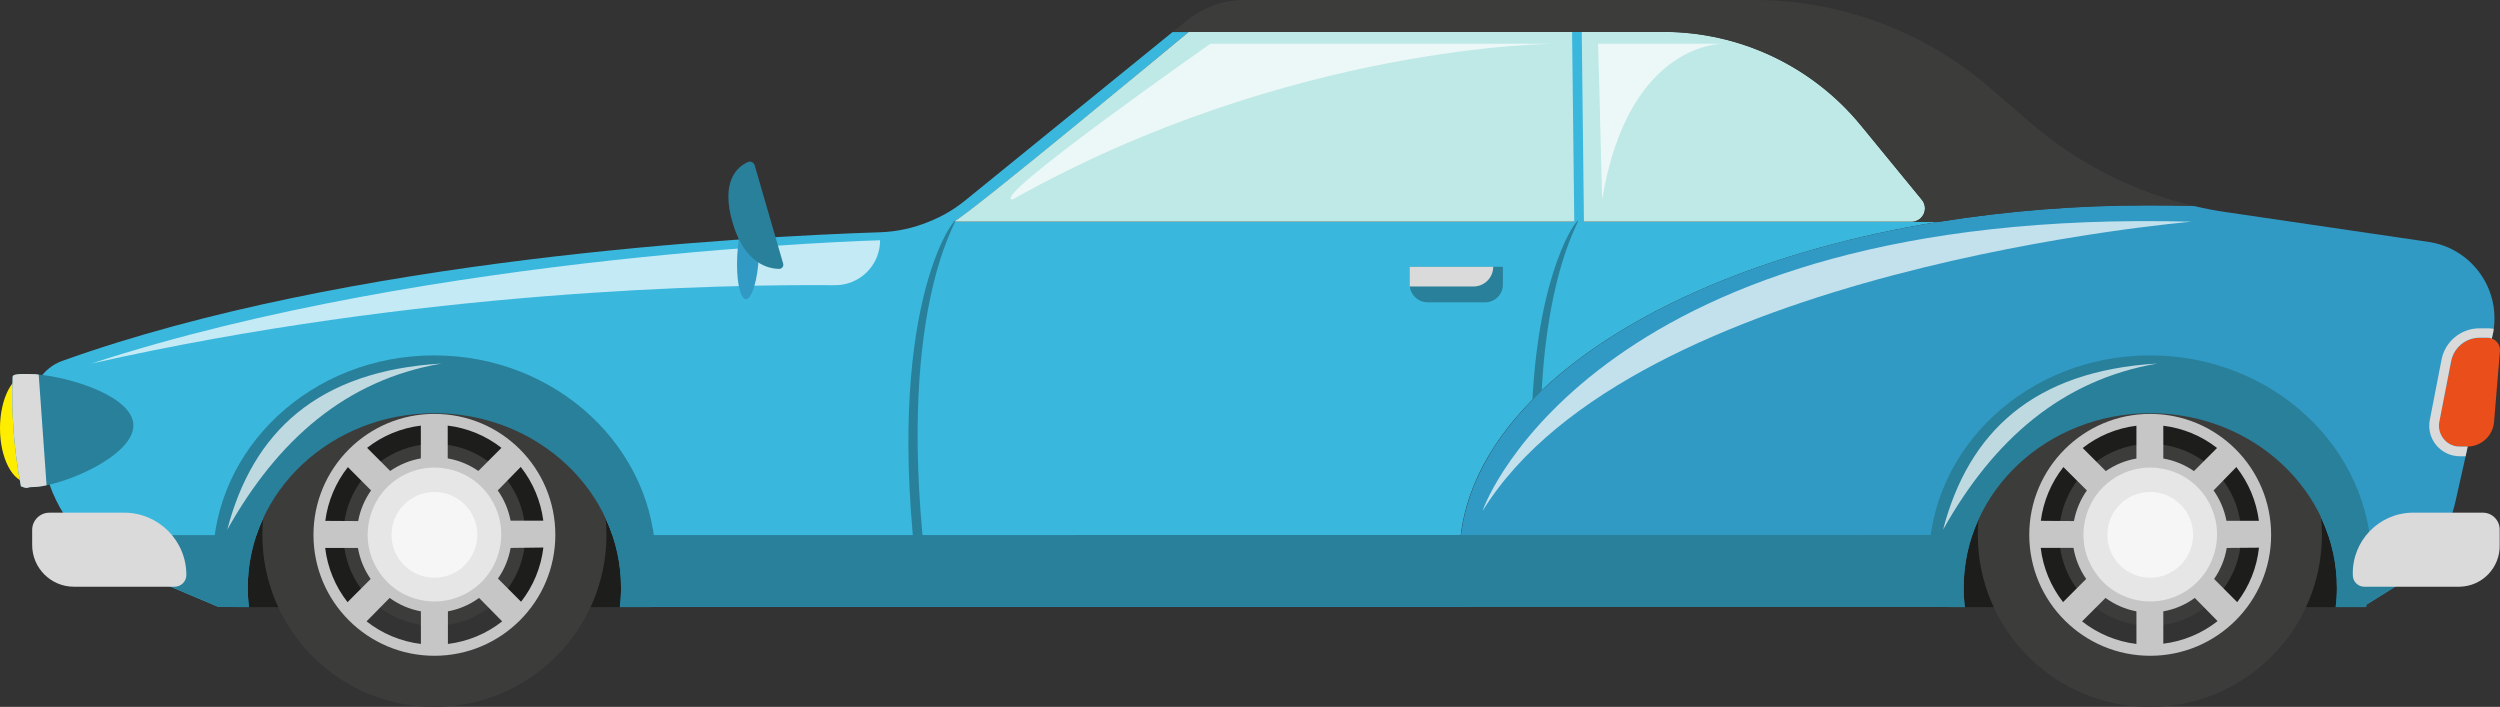
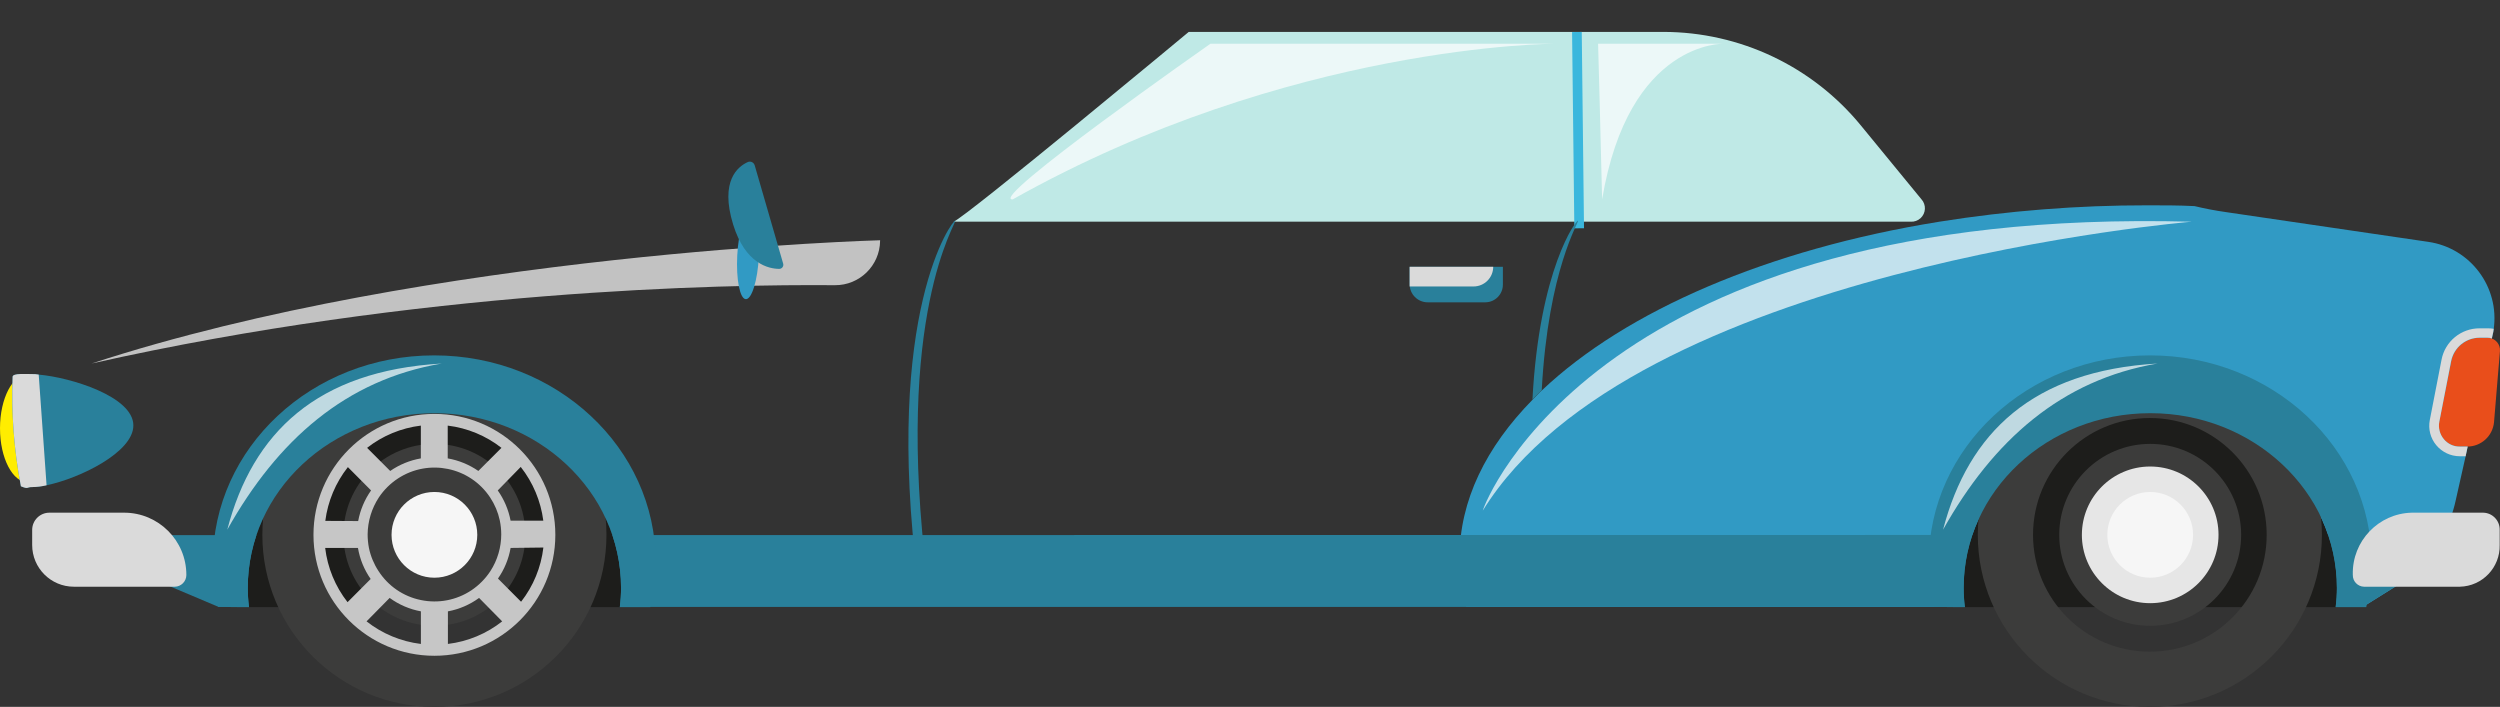
<svg xmlns="http://www.w3.org/2000/svg" id="Layer_2" data-name="Layer 2" width="1900" height="537.24" viewBox="0 0 1900 537.24">
  <rect x="0" y="0" width="1900" height="537.24" fill="#333333" stroke="none" />
  <defs>
    <style>
      .cls-1 {
        fill: #f6f6f6;
      }

      .cls-2 {
        fill: #bfe9e6;
      }

      .cls-3 {
        fill: #e94e1b;
      }

      .cls-4 {
        fill: #3ab7dd;
      }

      .cls-5 {
        fill: #e6e6e6;
      }

      .cls-6 {
        fill: #29809b;
      }

      .cls-7 {
        fill: #dadada;
      }

      .cls-8 {
        fill: #3c3c3b;
      }

      .cls-9 {
        fill: #fff;
        isolation: isolate;
        opacity: .7;
      }

      .cls-10 {
        fill: #319ac4;
      }

      .cls-11 {
        fill: #ffed00;
      }

      .cls-12 {
        fill: #c6c6c6;
      }

      .cls-13 {
        fill: #1d1d1b;
      }
    </style>
  </defs>
  <g id="Layer_1-2" data-name="Layer 1">
    <g id="_Слой_2" data-name="Слой 2">
      <g id="_Слой_1-2" data-name="Слой 1-2">
-         <path class="cls-4" d="M1452.17,168.5h21.55c-130.05,21.09-238.09,67.6-302.01,128.16-2.5,2.2-4.7,4.7-7.05,7.05-35.49,36.05-55.55,76.59-55.55,119.94-.05,12.74,1.66,25.42,5.11,37.68H166.15l-68.73-29.1c-32.26-13.77-55.86-42.31-63.31-76.59-3.47-14.19-6.48-29.26-8.99-42.02-3.39-16.79,6.04-33.52,22.16-39.32,217.56-78.12,518.81-94.41,621.59-97.78,12.74-.43,25.29-3.14,37.07-8.02,9.96-3.93,19.26-9.37,27.57-16.13L891.13,24.36h12.15s-168.49,140.46-178.71,144.24h727.59v-.1Z" />
        <path class="cls-10" d="M1895.21,250.19c-.15,1.59-.44,3.16-.87,4.7l-.56,2.66-18.33,81.69-1.58,7.51-7.51,33.44c-1.98,9.22-5.28,18.12-9.8,26.4-8.47,16.09-21.01,29.67-36.35,39.42l-24.51,15.32h-681.33c-3.44-12.26-5.16-24.94-5.11-37.68,0-43.09,20.07-83.84,55.55-119.94,2.35-2.35,4.54-4.85,7.05-7.05,63.93-60.56,171.97-107.22,302.01-128.16,52.35-8.35,105.27-12.52,158.28-12.46,12.05,0,23.9,0,35.74,.61,7.76,1.89,15.68,3.37,23.74,4.54l153.84,22.62c32.04,4.63,54.29,34.32,49.73,66.38Z" />
        <path class="cls-2" d="M1460.29,151.44c3.79,4.18,3.47,10.64-.71,14.42-2.02,1.83-4.69,2.78-7.41,2.63H724.73c9.8-3.83,178.71-144.24,178.71-144.24h360.78c58.17,.06,113.25,26.17,150.11,71.18l45.95,56.01Z" />
        <path class="cls-6" d="M1856.51,406.53c-8.47,16.09-21.01,29.67-36.35,39.42l-24.51,15.32H166.15l-68.73-29.05c-13.87-5.86-26.35-14.56-36.66-25.53l1795.75-.15Z" />
        <path class="cls-13" d="M471.99,446.77c0,4.9-.31,9.79-.92,14.65H189.22c-.62-4.86-.92-9.75-.92-14.65,0-73.22,63.52-132.75,141.84-132.75s141.84,59.53,141.84,132.75Z" />
        <g>
          <circle class="cls-8" cx="330.15" cy="406.48" r="69.13" />
          <path class="cls-8" d="M330.15,275.72c-72.22,0-130.76,58.54-130.76,130.76s58.54,130.76,130.76,130.76c72.22,0,130.76-58.54,130.76-130.76h0c0-72.22-58.54-130.76-130.76-130.76Zm0,219.55c-49.04,0-88.79-39.75-88.79-88.79s39.75-88.79,88.79-88.79,88.79,39.75,88.79,88.79h0c0,49.04-39.75,88.79-88.79,88.79Z" />
-           <path class="cls-5" d="M278.22,406.48c0,28.68,23.25,51.93,51.93,51.93,28.68,0,51.93-23.25,51.93-51.93s-23.25-51.93-51.93-51.93h0c-28.68,0-51.93,23.25-51.93,51.93Z" />
          <path class="cls-12" d="M238.24,406.48c0,50.76,41.15,91.91,91.91,91.91s91.91-41.15,91.91-91.91-41.15-91.91-91.91-91.91c-50.76,0-91.91,41.15-91.91,91.91h0Zm49.43,27.52c-3.53-5.37-6.01-11.37-7.3-17.67-.64-3.37-.96-6.79-.97-10.21,.1-9.98,3.06-19.73,8.53-28.08,3.84-5.76,8.81-10.67,14.6-14.45,23.33-15.21,54.56-8.76,69.95,14.45,3.52,5.29,6.02,11.2,7.35,17.41,.73,3.49,1.11,7.05,1.12,10.62,0,9.91-2.86,19.6-8.22,27.93-3.8,5.81-8.73,10.79-14.5,14.65-11.26,7.48-25.05,10.15-38.29,7.4-13.3-2.68-24.94-10.64-32.27-22.06Zm-8.68-93.64c11.82-9.25,25.95-15.09,40.85-16.9v24.92c-8.36,1.46-16.31,4.72-23.28,9.55l-17.56-17.56Zm61.27-16.9c14.9,1.81,29.03,7.65,40.85,16.9l-17.56,17.56c-6.98-4.82-14.92-8.08-23.28-9.55v-24.92Zm55.5,31.4c9.3,11.82,15.22,25.93,17.16,40.85h-24.87c-1.57-8.27-4.9-16.1-9.75-22.98l17.46-17.87Zm17.21,61.27c-1.77,15.03-7.63,29.28-16.95,41.2l-17.56-17.62c4.86-6.97,8.14-14.91,9.6-23.28l24.92-.31Zm-31.3,56.11c-11.92,9.4-26.19,15.33-41.26,17.16v-24.76c8.56-1.59,16.66-5.08,23.69-10.21l17.56,17.82Zm-61.78,17.16c-15.08-1.83-29.37-7.77-41.31-17.16l17.56-17.82c7.05,5.14,15.16,8.63,23.74,10.21v24.76Zm-55.76-31.76c-9.33-11.92-15.21-26.17-17-41.2h24.92c1.43,8.48,4.73,16.54,9.65,23.59l-17.56,17.62Zm-16.9-61.78c1.92-14.92,7.85-29.03,17.16-40.85l17.62,17.72c-4.91,6.96-8.25,14.91-9.8,23.28l-24.97-.15Z" />
          <circle class="cls-1" cx="330.15" cy="406.48" r="32.58" />
        </g>
        <path class="cls-6" d="M498.29,427.11c0,11.56-1.37,23.08-4.08,34.31h-23.13c.61-4.86,.92-9.75,.92-14.65,0-73.22-63.52-132.75-141.84-132.75s-141.84,59.28-141.84,132.75c0,4.9,.3,9.79,.92,14.65h-3.06c-5.11,0-12.51,0-20.42-.31-2.68-11.14-4.01-22.55-3.98-34.01,0-86.8,75.26-157.01,168.14-157.01s168.39,70.26,168.39,157.01Z" />
        <path class="cls-9" d="M335.71,276.28c-94.56,5.51-143.73,52.34-162.98,126.27,38.19-68.11,90.12-113.91,162.98-126.27Z" />
        <path class="cls-13" d="M1775.99,446.77c0,4.9-.31,9.79-.92,14.65h-281.85c-.62-4.86-.92-9.75-.92-14.65,0-73.22,63.52-132.75,141.84-132.75s141.84,59.53,141.84,132.75Z" />
        <g>
          <circle class="cls-8" cx="1634.15" cy="406.48" r="69.13" />
          <path class="cls-8" d="M1633.89,275.72c-72.22,0-130.76,58.54-130.76,130.76s58.54,130.76,130.76,130.76c72.22,0,130.76-58.54,130.76-130.76h0c0-72.22-58.54-130.76-130.76-130.76Zm0,219.55c-49.04,0-88.79-39.75-88.79-88.79s39.75-88.79,88.79-88.79c49.04,0,88.79,39.75,88.79,88.79s-39.75,88.79-88.79,88.79h0Z" />
          <path class="cls-5" d="M1582.22,406.48c0,28.68,23.25,51.93,51.93,51.93,28.68,0,51.93-23.25,51.93-51.93,0-28.68-23.25-51.93-51.93-51.93-.08,0-.17,0-.25,0-28.58,.14-51.67,23.35-51.67,51.93Z" />
-           <path class="cls-12" d="M1542.24,406.48c0,50.76,41.15,91.91,91.91,91.91s91.91-41.15,91.91-91.91-41.15-91.91-91.91-91.91-91.91,41.15-91.91,91.91Zm49.43,27.52c-3.53-5.37-6.01-11.37-7.3-17.67-.64-3.37-.96-6.79-.97-10.21,.11-9.98,3.06-19.73,8.53-28.08,3.84-5.76,8.81-10.67,14.6-14.45,23.33-15.21,54.56-8.76,69.95,14.45,3.52,5.29,6.02,11.2,7.35,17.41,.73,3.49,1.11,7.05,1.12,10.62-.02,9.91-2.89,19.61-8.27,27.93-3.8,5.81-8.73,10.79-14.5,14.65-11.26,7.48-25.05,10.15-38.29,7.4-13.26-2.7-24.87-10.66-32.17-22.06h-.05Zm-8.83-93.54c11.82-9.25,25.95-15.09,40.85-16.9v24.92c-8.36,1.46-16.31,4.72-23.28,9.55l-17.56-17.56Zm61.27-16.9c14.9,1.81,29.03,7.65,40.85,16.9l-17.56,17.56c-6.98-4.82-14.92-8.08-23.28-9.55v-24.92Zm55.5,31.4c9.3,11.82,15.22,25.93,17.16,40.85h-24.66c-1.57-8.31-4.92-16.18-9.8-23.08l17.31-17.77Zm17.21,61.27c-1.61,15.06-7.33,29.39-16.54,41.41l-17.56-17.62c4.9-7.06,8.18-15.11,9.6-23.59l24.51-.2Zm-31.45,55.81c-11.92,9.4-26.19,15.33-41.26,17.16v-24.56c8.65-1.55,16.84-5.04,23.95-10.21l17.31,17.62Zm-61.68,17.36c-15.08-1.83-29.37-7.77-41.31-17.16l17.82-17.82c6.97,5.1,15,8.59,23.49,10.21v24.76Zm-55.76-31.81c-9.33-11.92-15.21-26.17-17-41.2h24.92c1.43,8.48,4.73,16.54,9.65,23.59l-17.56,17.62Zm-16.9-61.78c1.92-14.92,7.85-29.03,17.16-40.85l17.82,17.77c-4.91,6.96-8.25,14.91-9.8,23.28l-25.17-.2Z" />
          <circle class="cls-1" cx="1634.15" cy="406.48" r="32.58" />
        </g>
        <path class="cls-6" d="M1802.39,427.11c0,11.56-1.37,23.08-4.08,34.31h-23.13c.61-4.86,.92-9.75,.92-14.65,0-73.22-63.52-132.75-141.84-132.75s-141.84,59.28-141.84,132.75c0,4.9,.3,9.79,.92,14.65h-3.06c-5.11,0-12.51,0-20.42-.31-2.68-11.14-4.01-22.55-3.98-34.01,0-86.8,75.26-157.01,168.14-157.01s168.39,70.26,168.39,157.01Z" />
        <path class="cls-9" d="M1639.71,276.28c-94.56,5.51-143.68,52.34-162.98,126.27,38.19-68.11,90.12-113.91,162.98-126.27Z" />
        <rect class="cls-4" x="1195.64" y="24.32" width="7.35" height="149.19" transform="translate(-1.06 13.82) rotate(-.66)" />
        <path class="cls-6" d="M701.14,444.67c-1.84-.01-3.39-1.39-3.63-3.22-25.84-204.85,26.81-274.9,28.44-273.68s-46.57,71.48-21.14,272.76c.24,2-1.17,3.82-3.17,4.08l-.51,.05Z" />
        <path class="cls-6" d="M1199.28,167.73c-1.17-.87-29.36,36.46-34.62,135.97,2.3-2.35,4.6-4.75,7.05-7.05,4.95-92.42,28.7-128.16,27.57-128.92Z" />
-         <path class="cls-8" d="M1632.05,156.14c-53.01-.06-105.94,4.11-158.28,12.46h-21.55c5.63,.33,10.46-3.97,10.79-9.6,.16-2.79-.82-5.52-2.72-7.56l-45.95-56.16c-36.87-44.98-91.95-71.08-150.11-71.13h-372.73l10.67-8.63C914.52,5.46,929.98-.02,945.92,0h386.72c65.78-.06,129.39,23.49,179.27,66.38l31.5,27.11c35.71,30.8,78.38,52.44,124.33,63.06-11.79-.26-23.64-.41-35.69-.41Z" />
        <path class="cls-6" d="M1142.19,216.18c.08,7.42-5.86,13.5-13.27,13.58-.05,0-.1,0-.15,0h-43.71c-7.59,0-13.73-6.15-13.73-13.73h0v-13.28h70.87v13.43Z" />
        <path class="cls-7" d="M1134.84,202.76c0,8.26-6.7,14.96-14.96,14.96h-48.56v-14.96h63.52Z" />
        <ellipse class="cls-11" cx="21.5" cy="325.5" rx="21.5" ry="41.2" />
        <path class="cls-6" d="M101.35,323.36c0,20.42-40.85,40.23-65.97,45.44-3.63,.88-7.35,1.34-11.08,1.38-4.39,0-2.4,1.84-8.42-.61-5.25-27.41-7.35-55.34-6.28-83.23,0-2.81,10.21-2.04,14.71-2.04,1.71-.05,3.42,.09,5.11,.41,23.84,2.04,71.94,16.54,71.94,38.65Z" />
        <path class="cls-7" d="M35.38,368.8c-3.63,.88-7.35,1.34-11.08,1.38-4.39,0-2.4,1.84-8.42-.61-5.25-27.41-7.35-55.34-6.28-83.23,0-2.81,10.21-2.04,14.71-2.04,1.71-.05,3.42,.09,5.11,.41l5.97,84.09Z" />
        <path class="cls-7" d="M141.64,436.96c0,4.91-3.97,8.91-8.88,8.94H56.16c-17.51,0-31.71-14.2-31.71-31.71v-11.44c0-7.25,5.87-13.12,13.12-13.12h56.78c26.11,0,47.28,21.17,47.28,47.28,0,.02,0,.03,0,.05Z" />
        <path class="cls-7" d="M1788.14,436.96c-.11,4.8,3.67,8.8,8.48,8.94h72.91c17.1-.42,30.63-14.61,30.23-31.71v-11.44c.17-7.06-5.4-12.93-12.46-13.12h-54.28c-25.37,.58-45.47,21.62-44.89,46.99,0,.11,0,.23,0,.34Z" />
        <path class="cls-3" d="M1853.85,320.5c-1.66,8.61,3.97,16.94,12.58,18.6,.99,.19,1.99,.29,2.99,.29h5.62c10.58,.05,19.44-8,20.42-18.53l4.49-53.92c.48-5.14-3.3-9.69-8.44-10.17-.28-.03-.57-.04-.86-.04h-6.02c-10.56,0-19.64,7.5-21.65,17.87l-9.14,45.9Z" />
        <path class="cls-7" d="M1890.51,249.53h-6.02c-14.08-.04-26.21,9.92-28.9,23.74l-8.94,45.95c-1.32,6.75,.46,13.74,4.85,19.05,4.4,5.34,10.95,8.45,17.87,8.48h4.49l1.58-7.35h-6.02c-4.71,.07-9.2-2.04-12.15-5.72-3.05-3.68-4.29-8.53-3.37-13.22l8.94-45.95c2.03-10.38,11.12-17.87,21.7-17.87h6.02c1.1-.02,2.2,.18,3.22,.61l.56-2.66c.43-1.54,.72-3.11,.87-4.7-1.55-.27-3.12-.39-4.7-.36Z" />
        <path class="cls-9" d="M1181.97,33.24h-262.04s-170.44,119.33-150.27,118.3c210.67-118.3,412.3-118.3,412.3-118.3Z" />
        <path class="cls-9" d="M1310.18,33.24h-95.63s2.14,76.95,3.06,118.3c20.17-120.91,92.57-118.3,92.57-118.3Z" />
        <path class="cls-9" d="M668.87,182.59s-340.92,9.19-599.33,93.69c249.83-56.16,479.96-60.25,564.87-59.53,18.84,.2,34.27-14.91,34.46-33.75,0-.14,0-.27,0-.41Z" />
        <ellipse class="cls-10" cx="568.52" cy="194.58" rx="32.83" ry="8.22" transform="translate(344.55 752.18) rotate(-87.01)" />
        <path class="cls-6" d="M573.55,125.61c-.62-2.05-2.78-3.21-4.84-2.59-.09,.03-.18,.06-.27,.09-7.51,3.32-21.55,14.14-11.23,47.59,9.19,29.82,27.01,33.6,34.98,33.65,1.72,.01,3.12-1.37,3.14-3.09,0-.3-.04-.6-.12-.89l-21.65-74.75Z" />
        <path class="cls-9" d="M1126.92,388.05c1.48-6.64,89.2-231.6,538.78-219.55,0,0-424.96,35.18-538.78,219.55Z" />
      </g>
    </g>
  </g>
</svg>